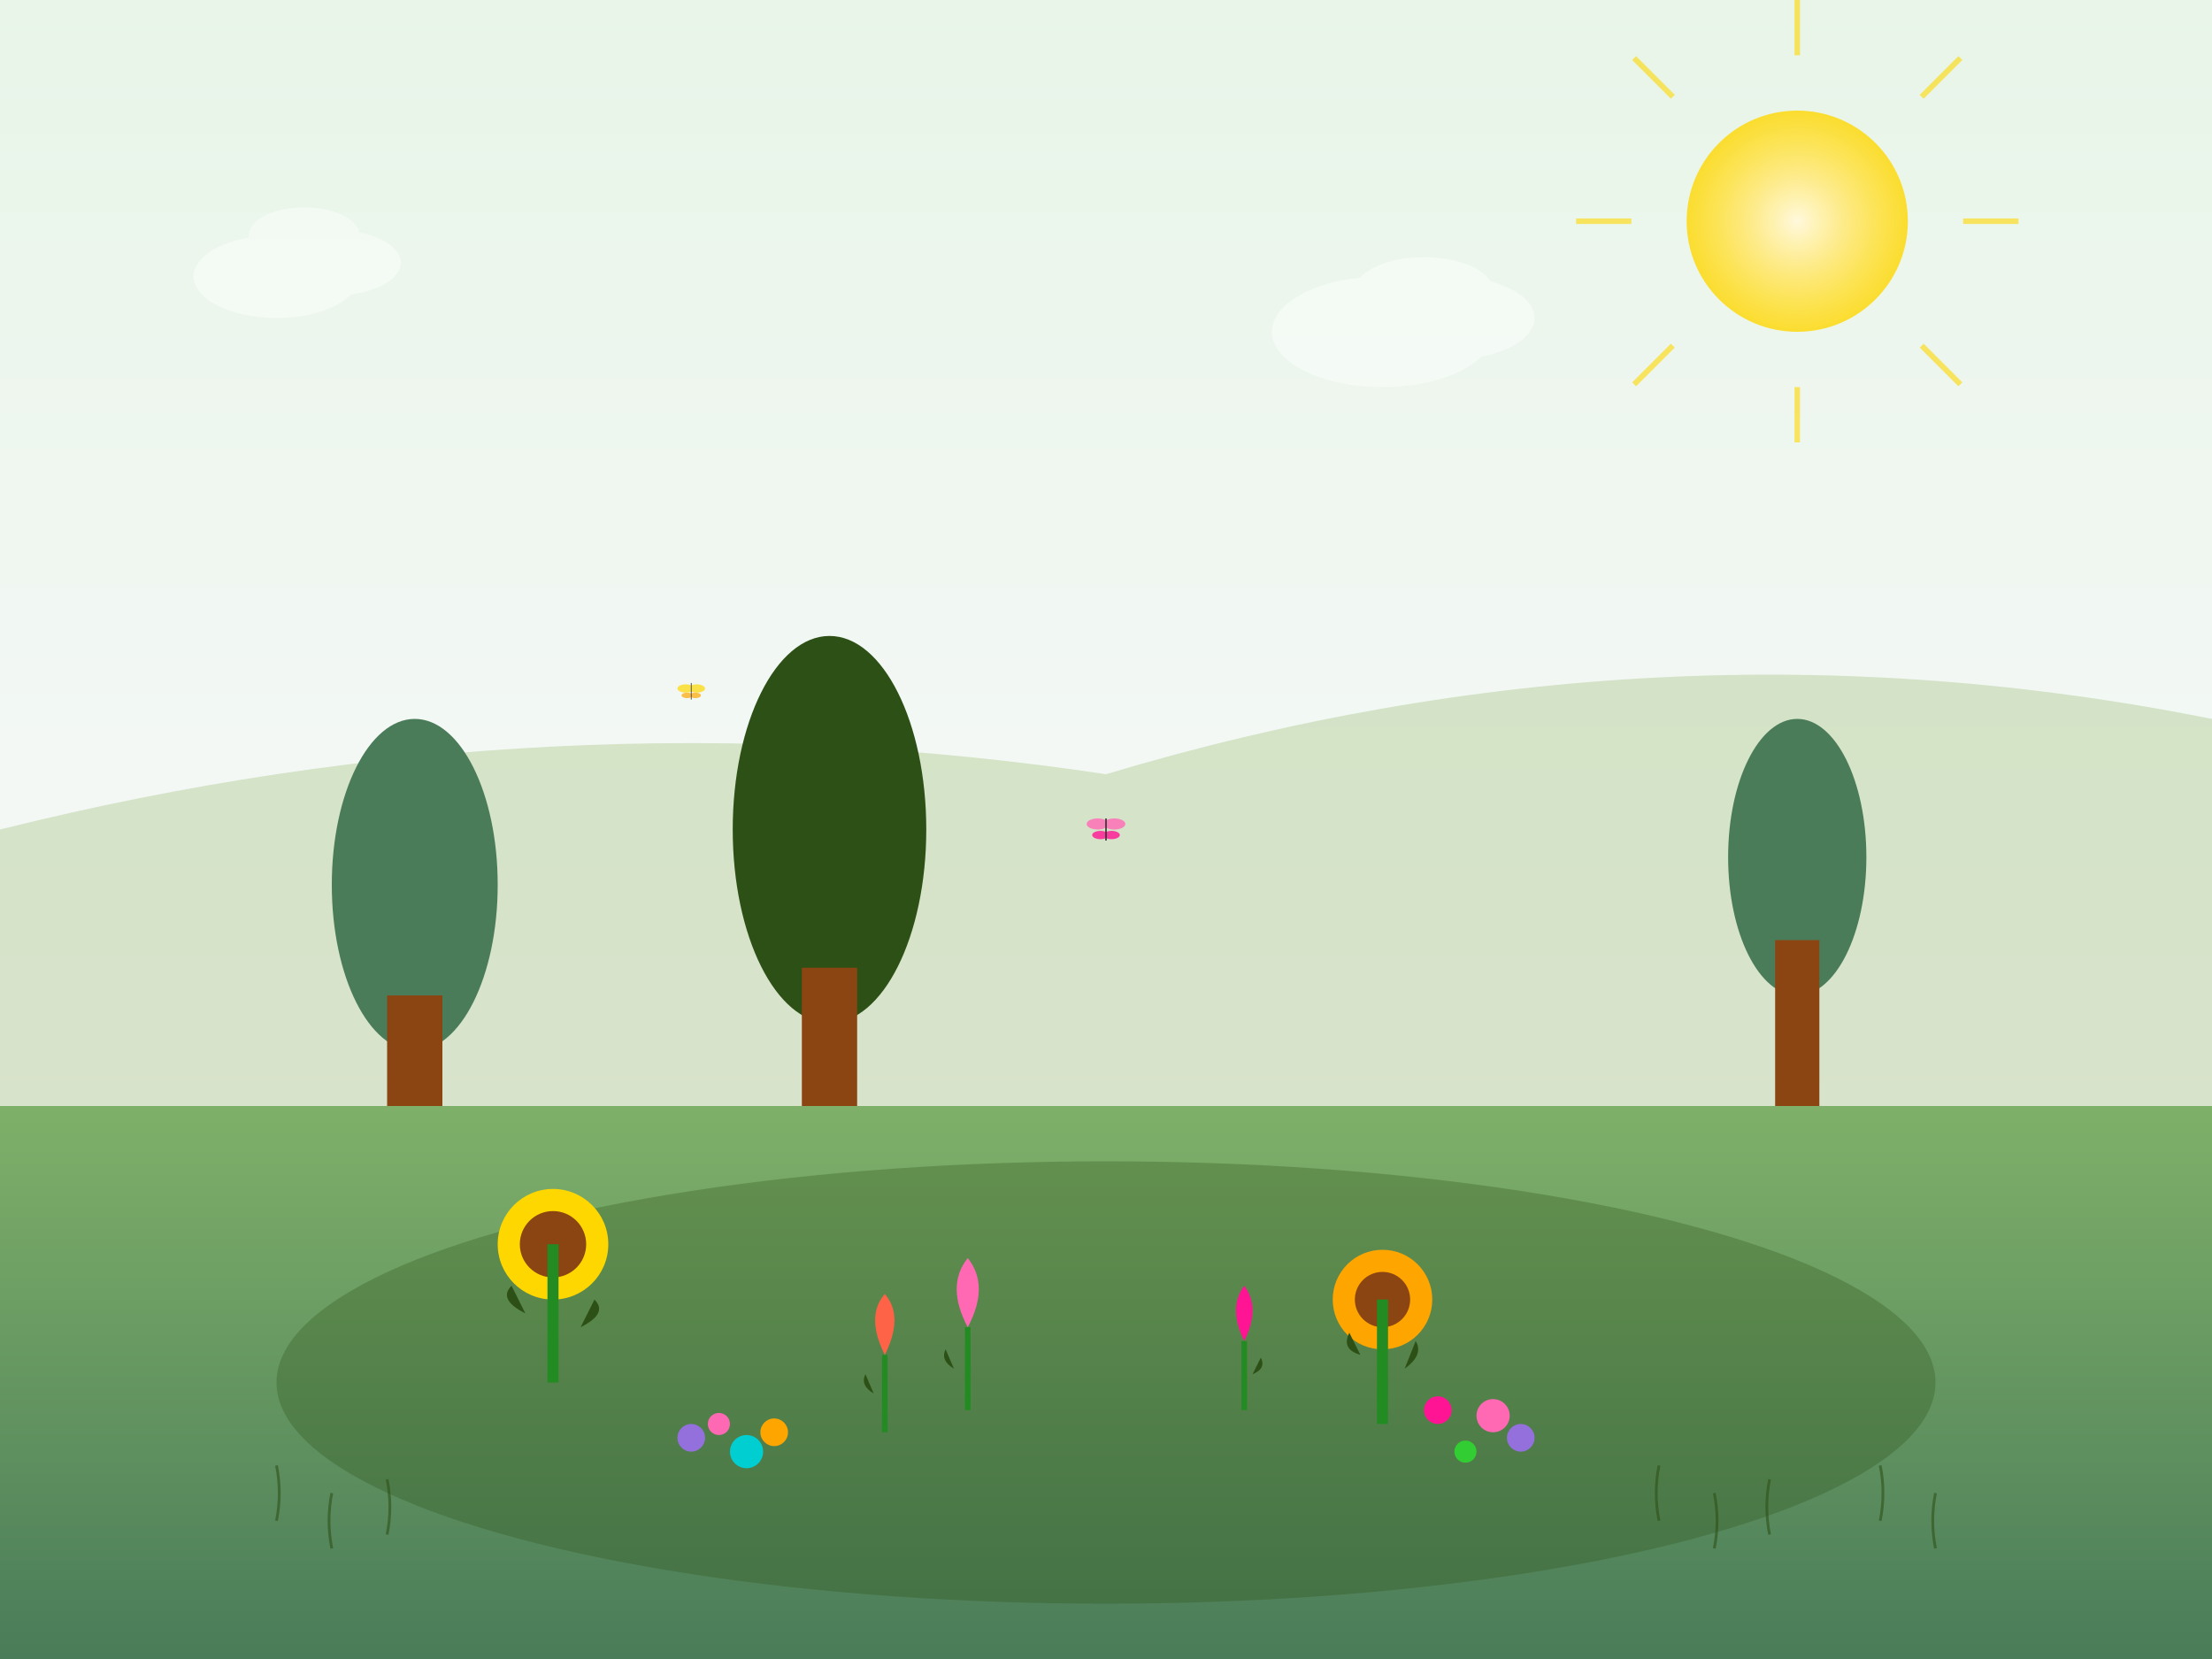
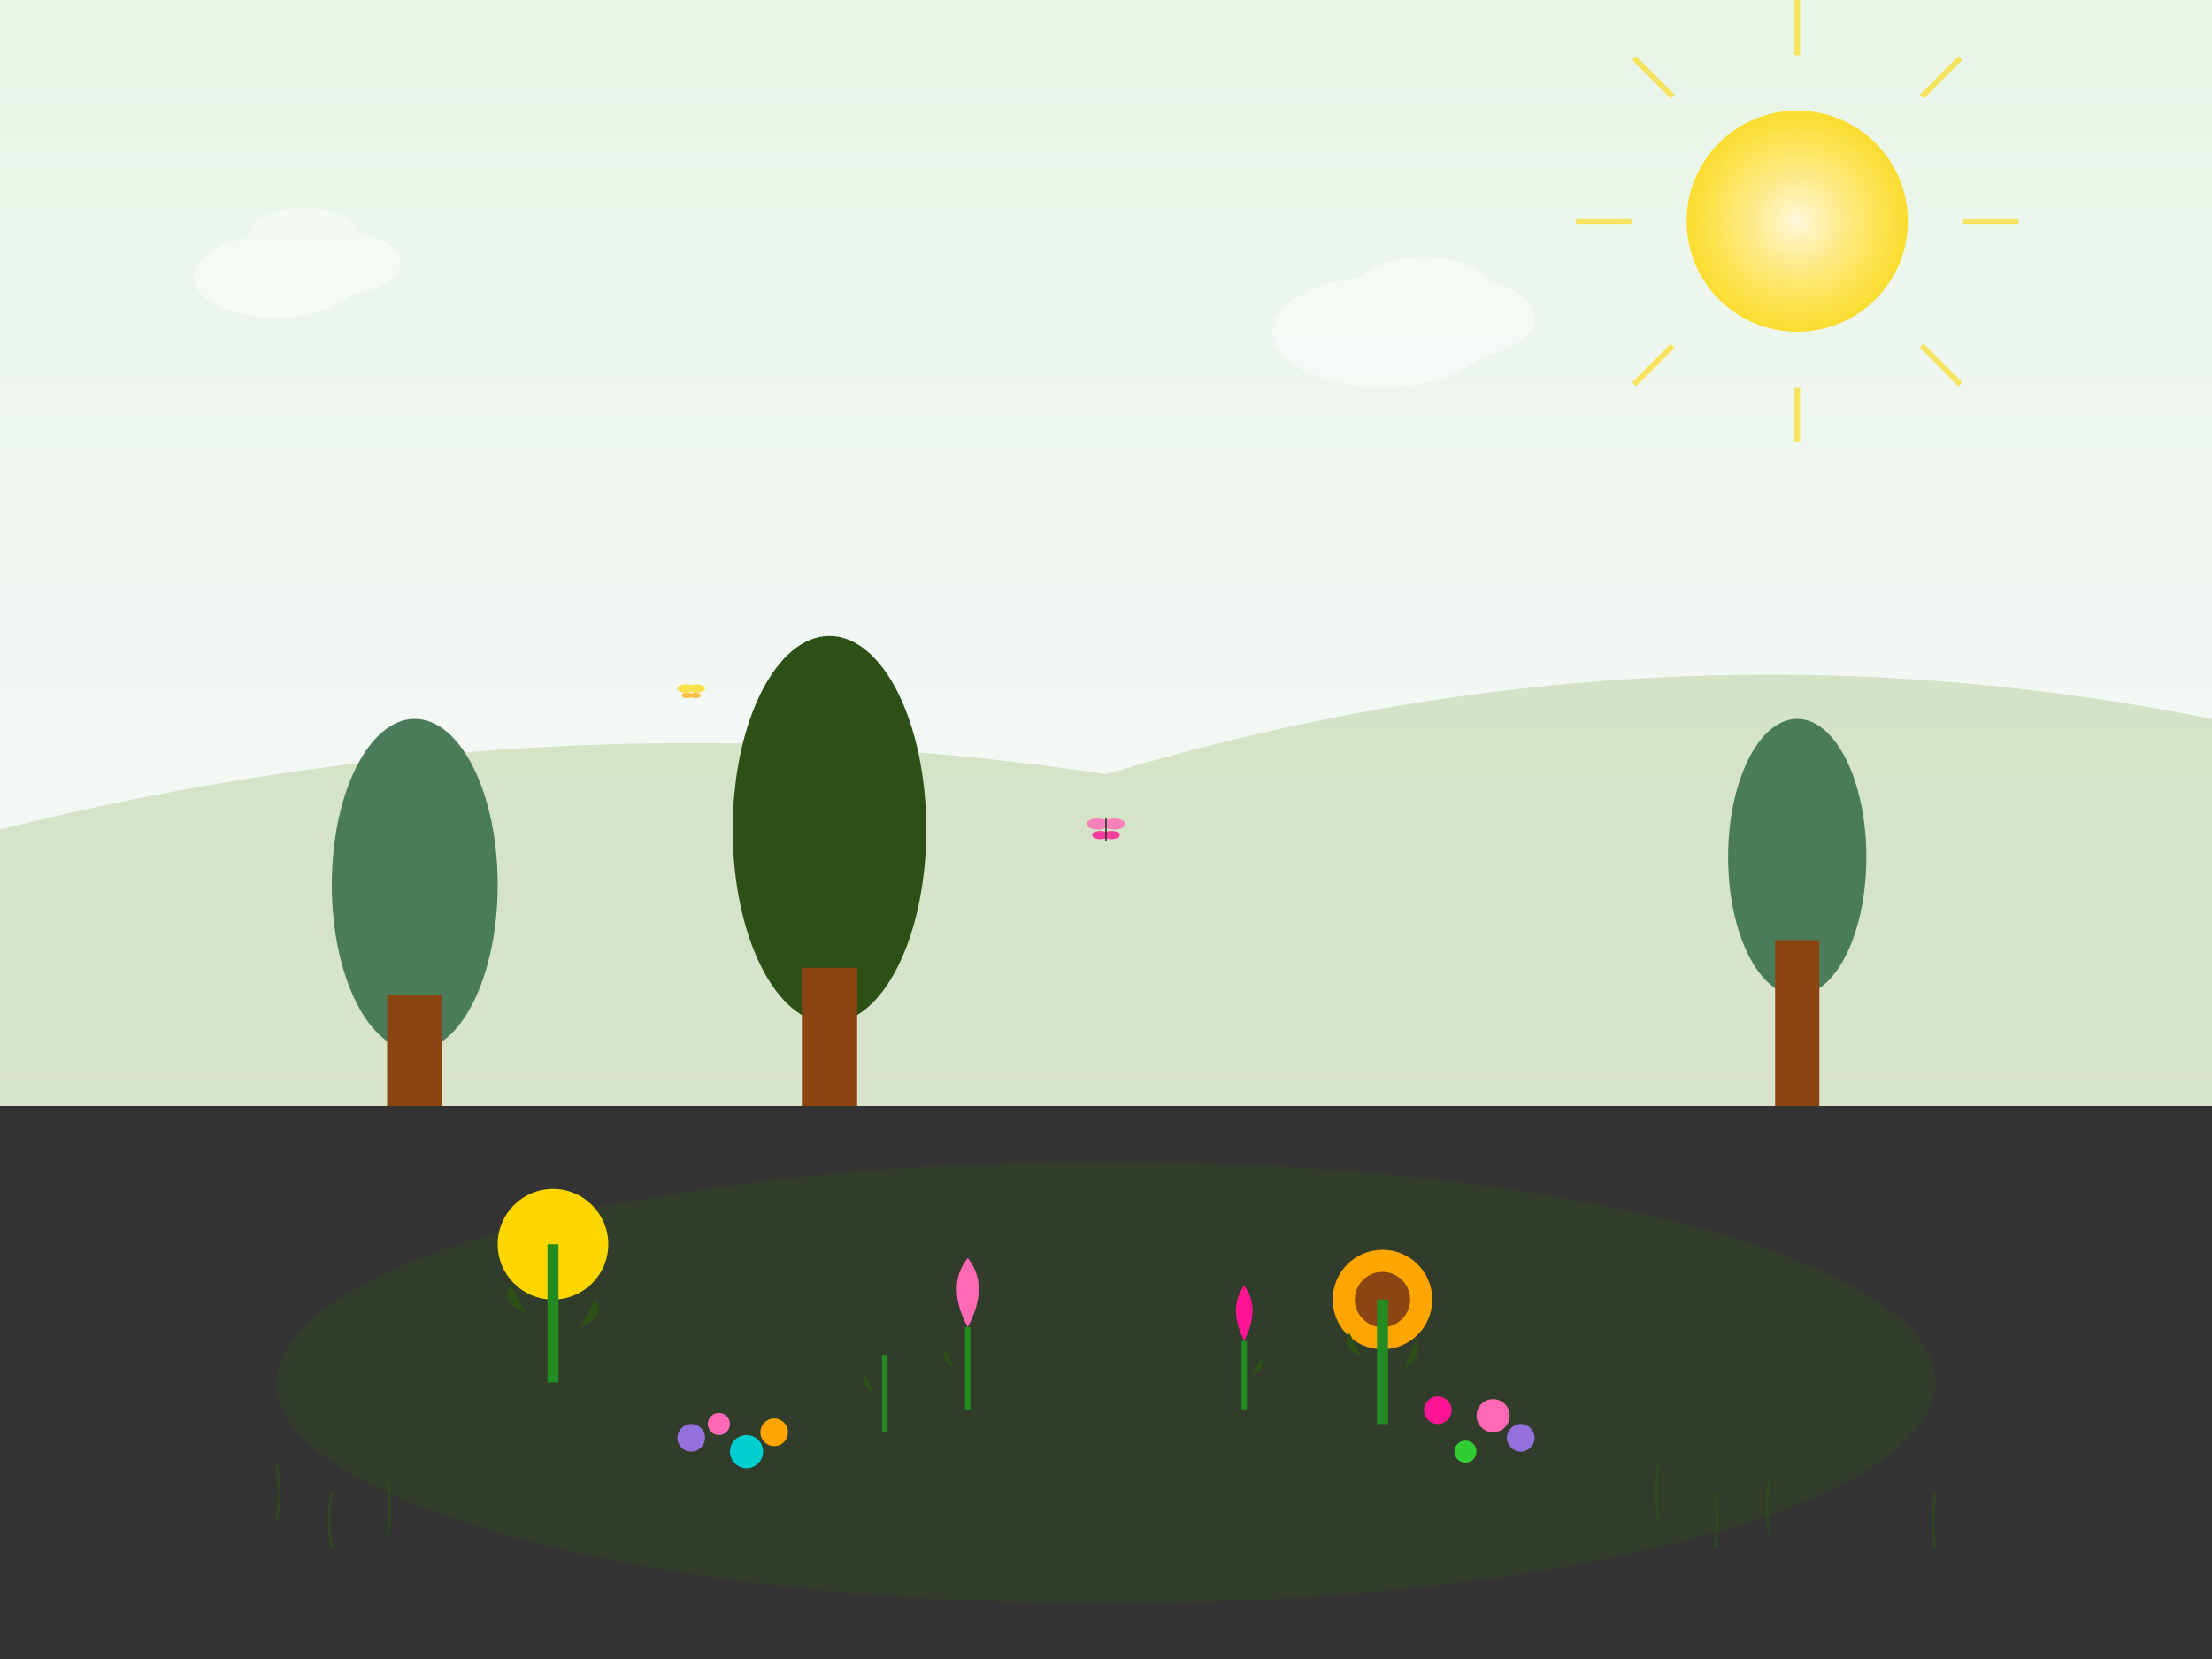
<svg xmlns="http://www.w3.org/2000/svg" viewBox="0 0 800 600" width="800" height="600">
  <rect x="0" y="0" width="800" height="600" fill="#333333" stroke="none" />
  <defs>
    <linearGradient id="skyGradient" x1="0%" y1="0%" x2="0%" y2="100%">
      <stop offset="0%" style="stop-color:#e8f5e8;stop-opacity:1" />
      <stop offset="100%" style="stop-color:#f8f9fa;stop-opacity:1" />
    </linearGradient>
    <linearGradient id="grassGradient" x1="0%" y1="0%" x2="0%" y2="100%">
      <stop offset="0%" style="stop-color:#7fb069;stop-opacity:1" />
      <stop offset="100%" style="stop-color:#4a7c59;stop-opacity:1" />
    </linearGradient>
    <radialGradient id="sunGradient" cx="50%" cy="50%" r="50%">
      <stop offset="0%" style="stop-color:#fff8dc;stop-opacity:1" />
      <stop offset="100%" style="stop-color:#ffd700;stop-opacity:0.8" />
    </radialGradient>
  </defs>
  <rect width="800" height="400" fill="url(#skyGradient)" />
-   <rect y="400" width="800" height="200" fill="url(#grassGradient)" />
  <circle cx="650" cy="80" r="40" fill="url(#sunGradient)" />
  <g stroke="#ffd700" stroke-width="2" opacity="0.6">
    <line x1="590" y1="80" x2="570" y2="80" />
    <line x1="710" y1="80" x2="730" y2="80" />
    <line x1="650" y1="20" x2="650" y2="0" />
    <line x1="650" y1="140" x2="650" y2="160" />
    <line x1="605" y1="35" x2="591" y2="21" />
    <line x1="695" y1="125" x2="709" y2="139" />
    <line x1="695" y1="35" x2="709" y2="21" />
    <line x1="605" y1="125" x2="591" y2="139" />
  </g>
  <path d="M0 300 Q200 250 400 280 Q600 220 800 260 L800 400 L0 400 Z" fill="#a7c484" opacity="0.4" />
  <ellipse cx="150" cy="320" rx="30" ry="60" fill="#4a7c59" />
  <rect x="140" y="360" width="20" height="40" fill="#8b4513" />
  <ellipse cx="300" cy="300" rx="35" ry="70" fill="#2d5016" />
  <rect x="290" y="350" width="20" height="50" fill="#8b4513" />
  <ellipse cx="650" cy="310" rx="25" ry="50" fill="#4a7c59" />
  <rect x="642" y="340" width="16" height="60" fill="#8b4513" />
  <ellipse cx="400" cy="500" rx="300" ry="80" fill="#2d5016" opacity="0.3" />
  <g transform="translate(200,450)">
    <circle cx="0" cy="0" r="20" fill="#ffd700" />
-     <circle cx="0" cy="0" r="12" fill="#8b4513" />
    <rect x="-2" y="0" width="4" height="50" fill="#228b22" />
    <path d="M-10 25 Q-20 20 -15 15" fill="#2d5016" />
    <path d="M10 30 Q20 25 15 20" fill="#2d5016" />
  </g>
  <g transform="translate(500,470)">
    <circle cx="0" cy="0" r="18" fill="#ffa500" />
    <circle cx="0" cy="0" r="10" fill="#8b4513" />
    <rect x="-2" y="0" width="4" height="45" fill="#228b22" />
    <path d="M-8 20 Q-15 18 -12 12" fill="#2d5016" />
    <path d="M8 25 Q15 20 12 15" fill="#2d5016" />
  </g>
  <g transform="translate(350,480)">
    <path d="M0 0 Q-8 -15 0 -25 Q8 -15 0 0" fill="#ff69b4" />
    <rect x="-1" y="0" width="2" height="30" fill="#228b22" />
    <path d="M-5 15 Q-10 12 -8 8" fill="#2d5016" />
  </g>
  <g transform="translate(450,485)">
    <path d="M0 0 Q-6 -12 0 -20 Q6 -12 0 0" fill="#ff1493" />
    <rect x="-1" y="0" width="2" height="25" fill="#228b22" />
    <path d="M3 12 Q8 10 6 6" fill="#2d5016" />
  </g>
  <g transform="translate(320,490)">
-     <path d="M0 0 Q-7 -14 0 -22 Q7 -14 0 0" fill="#ff6347" />
    <rect x="-1" y="0" width="2" height="28" fill="#228b22" />
    <path d="M-4 14 Q-9 11 -7 7" fill="#2d5016" />
  </g>
  <circle cx="250" cy="520" r="5" fill="#9370db" />
  <circle cx="260" cy="515" r="4" fill="#ff69b4" />
  <circle cx="270" cy="525" r="6" fill="#00ced1" />
  <circle cx="280" cy="518" r="5" fill="#ffa500" />
  <circle cx="520" cy="510" r="5" fill="#ff1493" />
  <circle cx="530" cy="525" r="4" fill="#32cd32" />
  <circle cx="540" cy="512" r="6" fill="#ff69b4" />
  <circle cx="550" cy="520" r="5" fill="#9370db" />
  <g stroke="#2d5016" stroke-width="1" fill="none" opacity="0.6">
    <path d="M100 550 Q102 540 100 530" />
    <path d="M120 560 Q118 550 120 540" />
    <path d="M140 555 Q142 545 140 535" />
    <path d="M600 550 Q598 540 600 530" />
    <path d="M620 560 Q622 550 620 540" />
    <path d="M640 555 Q638 545 640 535" />
-     <path d="M680 550 Q682 540 680 530" />
    <path d="M700 560 Q698 550 700 540" />
  </g>
  <g transform="translate(400,300)" opacity="0.8">
    <ellipse cx="-3" cy="-2" rx="4" ry="2" fill="#ff69b4" />
    <ellipse cx="3" cy="-2" rx="4" ry="2" fill="#ff69b4" />
    <ellipse cx="-2" cy="2" rx="3" ry="1.5" fill="#ff1493" />
    <ellipse cx="2" cy="2" rx="3" ry="1.5" fill="#ff1493" />
    <line x1="0" y1="-4" x2="0" y2="4" stroke="#000" stroke-width="0.5" />
  </g>
  <g transform="translate(250,250)" opacity="0.7">
    <ellipse cx="-2" cy="-1" rx="3" ry="1.5" fill="#ffd700" />
    <ellipse cx="2" cy="-1" rx="3" ry="1.5" fill="#ffd700" />
    <ellipse cx="-1.5" cy="1.5" rx="2" ry="1" fill="#ffa500" />
    <ellipse cx="1.5" cy="1.5" rx="2" ry="1" fill="#ffa500" />
-     <line x1="0" y1="-3" x2="0" y2="3" stroke="#000" stroke-width="0.3" />
  </g>
  <g opacity="0.4">
    <ellipse cx="100" cy="100" rx="30" ry="15" fill="white" />
    <ellipse cx="120" cy="95" rx="25" ry="12" fill="white" />
    <ellipse cx="110" cy="85" rx="20" ry="10" fill="white" />
    <ellipse cx="500" cy="120" rx="40" ry="20" fill="white" />
    <ellipse cx="525" cy="115" rx="30" ry="15" fill="white" />
    <ellipse cx="515" cy="105" rx="25" ry="12" fill="white" />
  </g>
</svg>